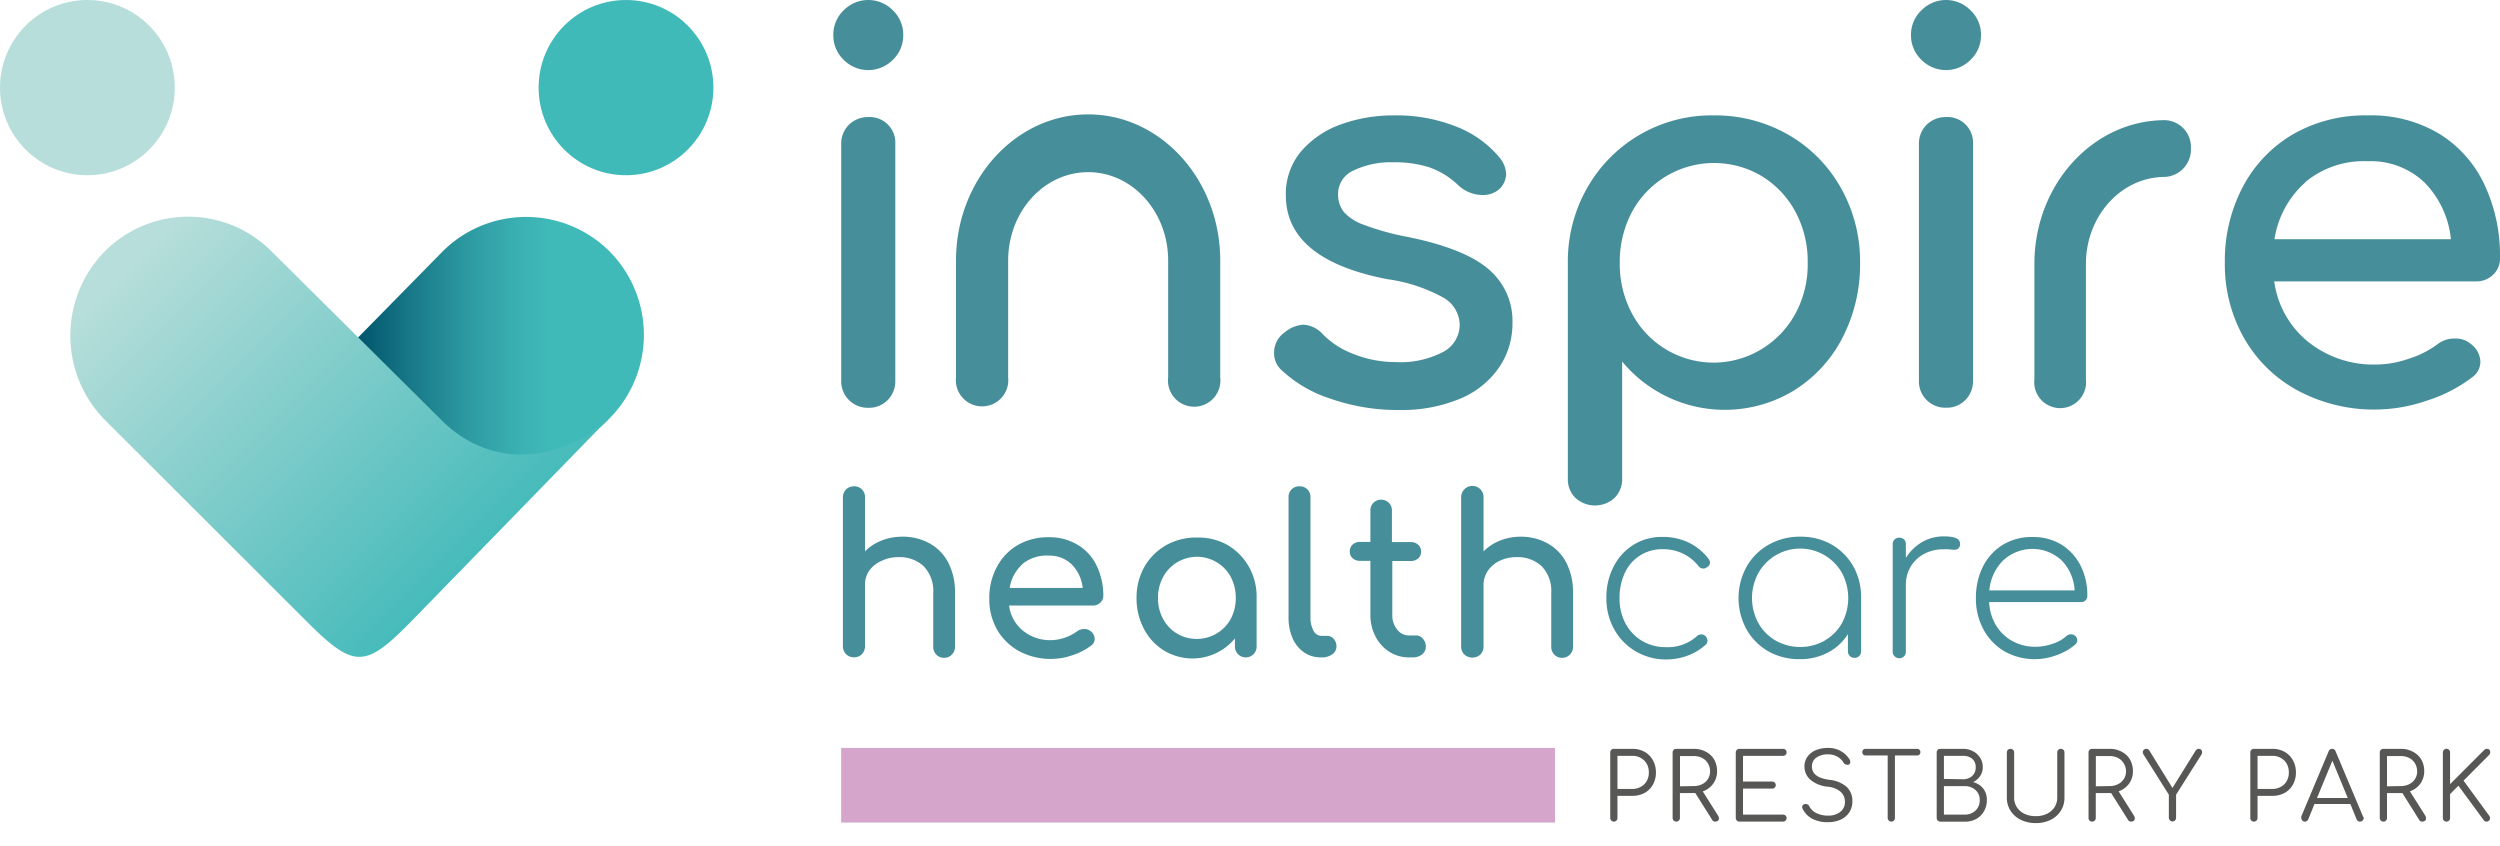
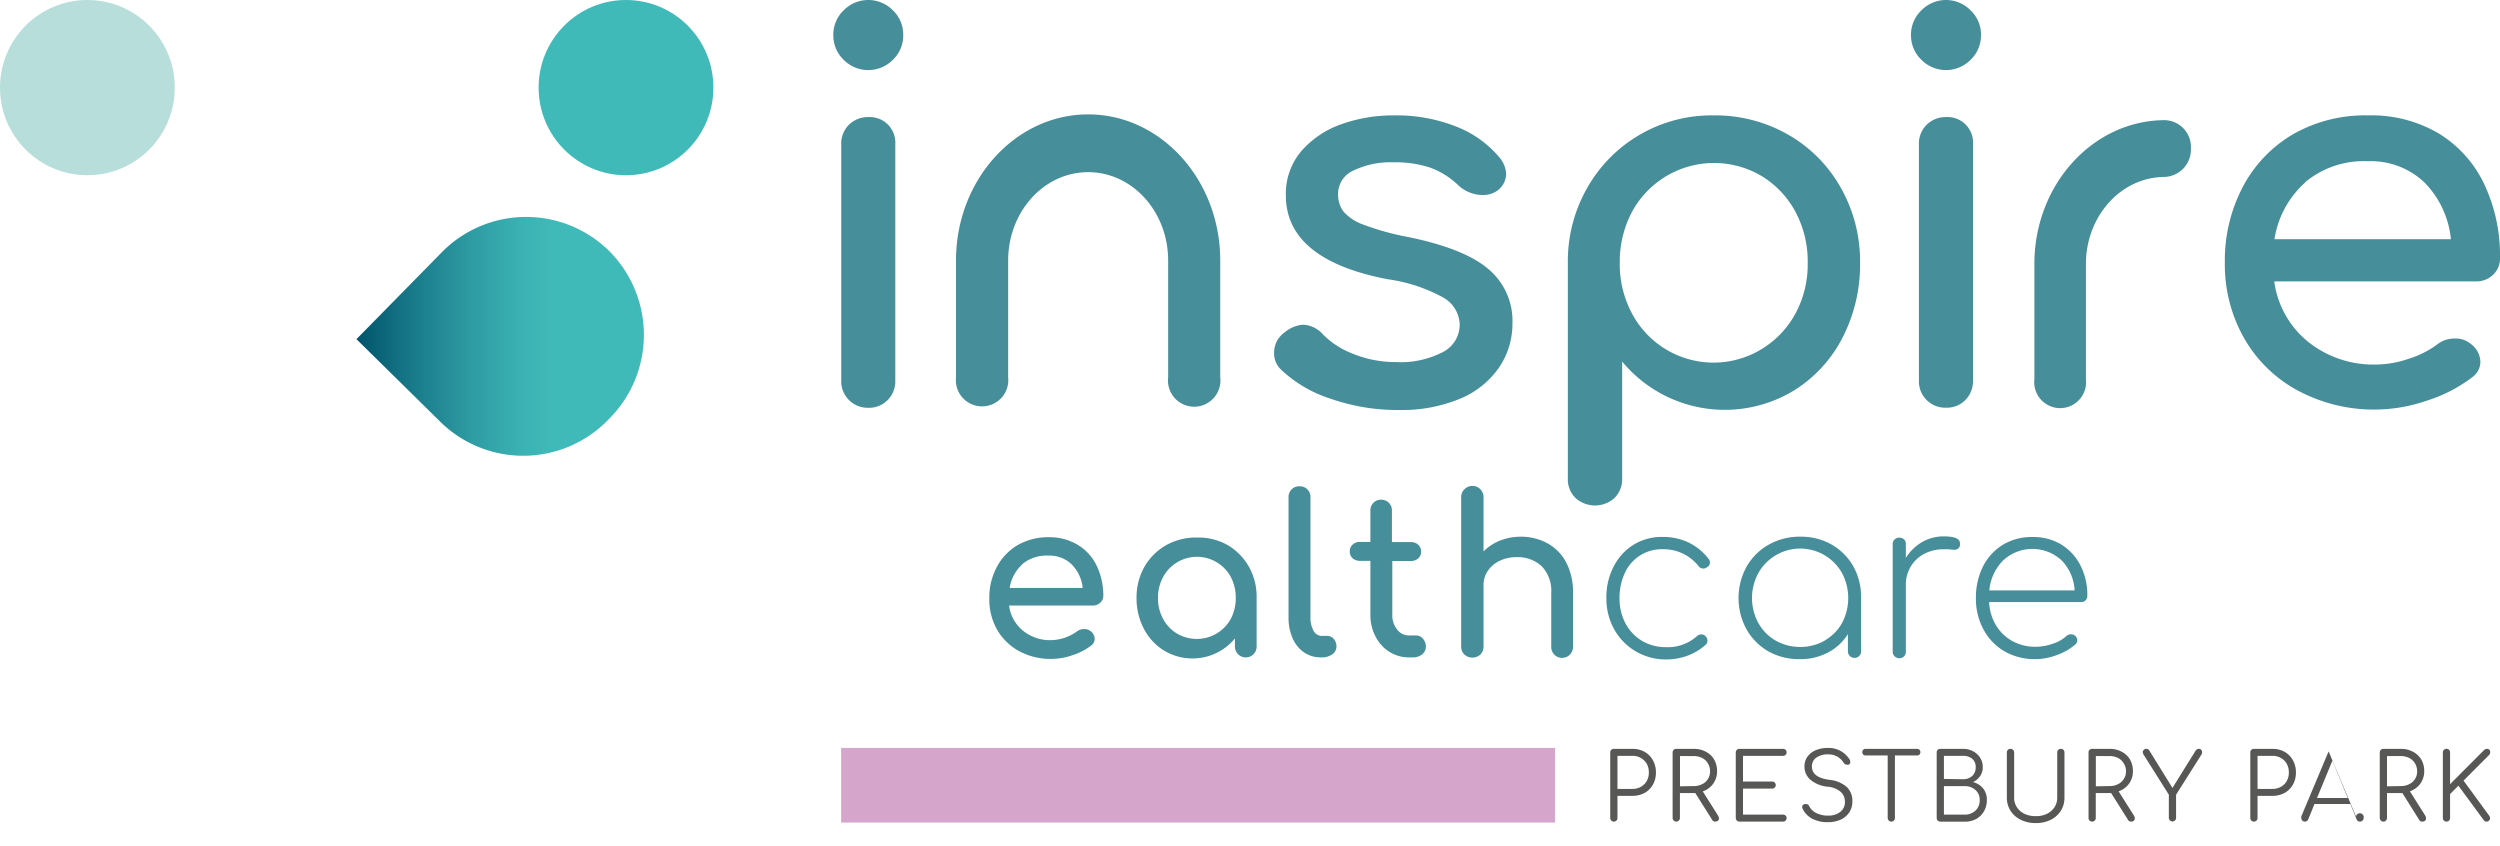
<svg xmlns="http://www.w3.org/2000/svg" id="Layer_1" data-name="Layer 1" viewBox="0 0 325 110">
  <defs>
    <linearGradient id="linear-gradient" x1="46.34" y1="43.73" x2="83.71" y2="43.73" gradientUnits="userSpaceOnUse">
      <stop offset="0" stop-color="#00546c" />
      <stop offset="0.19" stop-color="#187988" />
      <stop offset="0.4" stop-color="#2e9ca3" />
      <stop offset="0.57" stop-color="#3bb1b3" />
      <stop offset="0.68" stop-color="#40b9b9" />
    </linearGradient>
    <linearGradient id="linear-gradient-2" x1="-335" y1="926.86" x2="-273.04" y2="926.86" gradientTransform="matrix(-0.71, -0.71, 0.71, -0.71, -829.44, 492.74)" gradientUnits="userSpaceOnUse">
      <stop offset="0" stop-color="#40b9b9" />
      <stop offset="1" stop-color="#b7deda" />
    </linearGradient>
  </defs>
-   <path d="M120.81,70.62a6,6,0,0,1,2.45,2.49,8.27,8.27,0,0,1,.89,4v7a1.4,1.4,0,0,1-.42,1,1.38,1.38,0,0,1-1,.41,1.39,1.39,0,0,1-1-.41,1.43,1.43,0,0,1-.41-1v-7a4.61,4.61,0,0,0-1.24-3.5,4.56,4.56,0,0,0-3.29-1.18,4.91,4.91,0,0,0-2.18.48A3.89,3.89,0,0,0,113,74.18a3.27,3.27,0,0,0-.55,1.86v8a1.47,1.47,0,0,1-.4,1,1.39,1.39,0,0,1-1.06.41,1.41,1.41,0,0,1-1-.41,1.43,1.43,0,0,1-.41-1V64.68a1.43,1.43,0,0,1,.41-1.06,1.48,1.48,0,0,1,1-.4,1.38,1.38,0,0,1,1.46,1.46v7a6.22,6.22,0,0,1,2.16-1.41,7.25,7.25,0,0,1,2.68-.5A7.13,7.13,0,0,1,120.81,70.62Z" style="fill:#468e99" />
  <path d="M143,78.37a1.33,1.33,0,0,1-.94.35H131.18A5,5,0,0,0,133,82a5.58,5.58,0,0,0,3.66,1.22A6,6,0,0,0,140,82.09a1.46,1.46,0,0,1,.94-.31,1.21,1.21,0,0,1,.85.28,1.27,1.27,0,0,1,.52,1,1.06,1.06,0,0,1-.46.86,7.93,7.93,0,0,1-2.41,1.25,8.41,8.41,0,0,1-2.75.49,8.68,8.68,0,0,1-4.19-1,7.46,7.46,0,0,1-2.89-2.82,8,8,0,0,1-1-4.08,8.39,8.39,0,0,1,1-4.09,7.08,7.08,0,0,1,2.73-2.83,7.85,7.85,0,0,1,4-1,7.09,7.09,0,0,1,3.78,1,6.32,6.32,0,0,1,2.45,2.71,9,9,0,0,1,.86,4A1.19,1.19,0,0,1,143,78.37Zm-10.1-5a5.14,5.14,0,0,0-1.64,3.06h9.49a5.08,5.08,0,0,0-1.43-3.06,4.15,4.15,0,0,0-3-1.14A4.92,4.92,0,0,0,132.85,73.38Z" style="fill:#468e99" />
  <path d="M159.54,70.83a7.64,7.64,0,0,1,2.82,2.85,7.92,7.92,0,0,1,1,4v6.37a1.39,1.39,0,0,1-.41,1,1.38,1.38,0,0,1-1,.41,1.39,1.39,0,0,1-1-.41,1.43,1.43,0,0,1-.41-1V83a7.16,7.16,0,0,1-9.22,1.57,7.19,7.19,0,0,1-2.62-2.84,8.48,8.48,0,0,1-.95-4,8.11,8.11,0,0,1,1-4,7.55,7.55,0,0,1,2.84-2.85,7.9,7.9,0,0,1,4-1A7.74,7.74,0,0,1,159.54,70.83Zm-1.39,11.53A4.9,4.9,0,0,0,160,80.45a5.73,5.73,0,0,0,.65-2.73A5.8,5.8,0,0,0,160,75a5,5,0,0,0-8.79,0,5.59,5.59,0,0,0-.67,2.74,5.52,5.52,0,0,0,.67,2.73A4.92,4.92,0,0,0,153,82.36a5.1,5.1,0,0,0,5.16,0Z" style="fill:#468e99" />
  <path d="M169.57,84.84A4.33,4.33,0,0,1,168.05,83a6.65,6.65,0,0,1-.54-2.73V64.65a1.37,1.37,0,0,1,1.42-1.43,1.37,1.37,0,0,1,1.43,1.43V80.23a3.51,3.51,0,0,0,.39,1.75,1.19,1.19,0,0,0,1,.68h.71a1.18,1.18,0,0,1,.93.4,1.48,1.48,0,0,1,.35,1,1.23,1.23,0,0,1-.54,1,2.31,2.31,0,0,1-1.39.4h-.06A3.82,3.82,0,0,1,169.57,84.84Z" style="fill:#468e99" />
  <path d="M185,83.06a1.49,1.49,0,0,1,.36,1,1.31,1.31,0,0,1-.47,1,1.86,1.86,0,0,1-1.21.4h-.52a4.73,4.73,0,0,1-2.55-.73,5.09,5.09,0,0,1-1.8-2,6,6,0,0,1-.66-2.82v-7h-1.31a1.41,1.41,0,0,1-1-.34,1.12,1.12,0,0,1-.37-.86,1.16,1.16,0,0,1,.37-.91,1.37,1.37,0,0,1,1-.35h1.31V66.36a1.39,1.39,0,0,1,.4-1,1.4,1.4,0,0,1,1-.4,1.43,1.43,0,0,1,1,.4,1.39,1.39,0,0,1,.4,1v4.11h2.42a1.37,1.37,0,0,1,1,.35,1.16,1.16,0,0,1,.37.91,1.12,1.12,0,0,1-.37.86,1.41,1.41,0,0,1-1,.34H181v7a2.91,2.91,0,0,0,.63,1.91,1.91,1.91,0,0,0,1.53.77h1A1.12,1.12,0,0,1,185,83.06Z" style="fill:#468e99" />
  <path d="M201.15,70.62a6,6,0,0,1,2.45,2.49,8.27,8.27,0,0,1,.89,4v7a1.4,1.4,0,0,1-.42,1,1.38,1.38,0,0,1-1,.41,1.39,1.39,0,0,1-1-.41,1.43,1.43,0,0,1-.41-1v-7a4.61,4.61,0,0,0-1.24-3.5,4.56,4.56,0,0,0-3.29-1.18,4.91,4.91,0,0,0-2.18.48,3.82,3.82,0,0,0-1.54,1.31,3.27,3.27,0,0,0-.55,1.86v8a1.47,1.47,0,0,1-.4,1,1.55,1.55,0,0,1-2.1,0,1.43,1.43,0,0,1-.41-1V64.68a1.43,1.43,0,0,1,.41-1.06,1.45,1.45,0,0,1,2.5,1.06v7a6.22,6.22,0,0,1,2.16-1.41,7.25,7.25,0,0,1,2.68-.5A7.13,7.13,0,0,1,201.15,70.62Z" style="fill:#468e99" />
  <path d="M212.6,84.65a7.56,7.56,0,0,1-2.77-2.87,8.18,8.18,0,0,1-1-4.06,8.62,8.62,0,0,1,.94-4.06,7.16,7.16,0,0,1,2.62-2.86,7,7,0,0,1,3.76-1,7.8,7.8,0,0,1,3.33.71,7.28,7.28,0,0,1,2.62,2.12.93.93,0,0,1,.2.48.69.69,0,0,1-.4.63.68.68,0,0,1-.45.17.78.78,0,0,1-.66-.34,5.78,5.78,0,0,0-4.64-2.17,5.26,5.26,0,0,0-4.92,3.08,7.58,7.58,0,0,0-.69,3.28,6.9,6.9,0,0,0,.76,3.26,5.81,5.81,0,0,0,2.14,2.28,6,6,0,0,0,3.13.83,5.67,5.67,0,0,0,4-1.4.83.83,0,0,1,.6-.26.69.69,0,0,1,.51.2.82.82,0,0,1,.29.63.65.65,0,0,1-.23.51,7.2,7.2,0,0,1-2.34,1.42,8.13,8.13,0,0,1-2.85.5A7.7,7.7,0,0,1,212.6,84.65Z" style="fill:#468e99" />
  <path d="M238.07,70.77a7.61,7.61,0,0,1,2.87,2.87,8.15,8.15,0,0,1,1,4.08v6.94a.85.85,0,0,1-.23.61.83.83,0,0,1-.63.25.85.85,0,0,1-.61-.25.82.82,0,0,1-.24-.61V82.43a6.68,6.68,0,0,1-2.58,2.39,7.67,7.67,0,0,1-3.66.87,8.15,8.15,0,0,1-4.08-1,7.65,7.65,0,0,1-2.86-2.87,8.48,8.48,0,0,1,0-8.14A7.58,7.58,0,0,1,230,70.77a8.15,8.15,0,0,1,4.08-1A8,8,0,0,1,238.07,70.77Zm-.85,12.49A6,6,0,0,0,239.46,81a6.95,6.95,0,0,0,0-6.51,6.24,6.24,0,0,0-10.87,0,6.8,6.8,0,0,0,0,6.51,6,6,0,0,0,2.25,2.28,6.55,6.55,0,0,0,6.38,0Z" style="fill:#468e99" />
  <path d="M254.8,70.67a.71.71,0,0,1,0,.23.76.76,0,0,1-.27.44.84.84,0,0,1-.5.13,5,5,0,0,1-.67-.06,6.73,6.73,0,0,0-.7,0,5.23,5.23,0,0,0-2.53.6,4.46,4.46,0,0,0-1.74,1.65,4.57,4.57,0,0,0-.63,2.37v8.68a.82.82,0,0,1-.85.86.83.83,0,0,1-.61-.25.79.79,0,0,1-.25-.61V70.76a.79.79,0,0,1,.25-.63.85.85,0,0,1,.61-.23.85.85,0,0,1,.62.23.82.82,0,0,1,.23.63v1.77a6.11,6.11,0,0,1,2.11-2.06,5.55,5.55,0,0,1,2.79-.74C254.08,69.73,254.8,70,254.8,70.67Z" style="fill:#468e99" />
  <path d="M267.89,70.74a6.85,6.85,0,0,1,2.55,2.73,8.39,8.39,0,0,1,.91,4,.77.77,0,0,1-.23.58.81.81,0,0,1-.6.22H258.59a6.34,6.34,0,0,0,.88,3,5.67,5.67,0,0,0,2.14,2.07,6.11,6.11,0,0,0,3,.74,6.76,6.76,0,0,0,2.23-.39,4.6,4.6,0,0,0,1.78-1,1,1,0,0,1,.6-.23.81.81,0,0,1,.52.17.79.79,0,0,1,.31.6.81.81,0,0,1-.26.55,7.42,7.42,0,0,1-2.38,1.37,8.06,8.06,0,0,1-2.8.54,7.94,7.94,0,0,1-4-1,7.24,7.24,0,0,1-2.74-2.83,8.3,8.3,0,0,1-1-4.1,9,9,0,0,1,.92-4.12,7,7,0,0,1,2.6-2.83,7.22,7.22,0,0,1,3.8-1A7.13,7.13,0,0,1,267.89,70.74Zm-7.47,2.1a6.34,6.34,0,0,0-1.81,3.91H269.7A6,6,0,0,0,268,72.84a5.58,5.58,0,0,0-7.57,0Z" style="fill:#468e99" />
  <path d="M173,51.84a16.85,16.85,0,0,1-6.48-3.8,2.93,2.93,0,0,1-.89-2.14A3.23,3.23,0,0,1,167,43.21a4.24,4.24,0,0,1,2.42-1A3.68,3.68,0,0,1,172,43.49,10.93,10.93,0,0,0,175.91,46a14.7,14.7,0,0,0,5.58,1.07,11.89,11.89,0,0,0,6.1-1.31,4,4,0,0,0,2.17-3.53,4.15,4.15,0,0,0-2.14-3.55,20.88,20.88,0,0,0-7.23-2.38q-13.23-2.55-13.23-10.91a8.57,8.57,0,0,1,2-5.73,12.25,12.25,0,0,1,5.24-3.52A20.06,20.06,0,0,1,181.29,15a21,21,0,0,1,8,1.45,13.77,13.77,0,0,1,5.62,4,3.57,3.57,0,0,1,.89,2.21,2.77,2.77,0,0,1-1.17,2.14,3.19,3.19,0,0,1-1.93.55A4.66,4.66,0,0,1,189.49,24a10.38,10.38,0,0,0-3.66-2.24,14.54,14.54,0,0,0-4.68-.66,11.12,11.12,0,0,0-5.2,1.07,3.31,3.31,0,0,0-2,3,3.78,3.78,0,0,0,.69,2.32,6.19,6.19,0,0,0,2.62,1.72,33.68,33.68,0,0,0,5.58,1.56c5,1,8.55,2.41,10.65,4.21a8.78,8.78,0,0,1,3.13,7,10.13,10.13,0,0,1-1.72,5.76,11.5,11.5,0,0,1-5.06,4.08,19.72,19.72,0,0,1-8,1.48A26.32,26.32,0,0,1,173,51.84Z" style="fill:#468e99" />
  <path d="M239.3,24.4a18.16,18.16,0,0,0-6.85-6.9A19.07,19.07,0,0,0,222.77,15a18.58,18.58,0,0,0-16.43,9.42,19.25,19.25,0,0,0-2.52,9.77v28a3.37,3.37,0,0,0,1,2.55,3.78,3.78,0,0,0,5.06,0,3.43,3.43,0,0,0,1-2.55V47a17.32,17.32,0,0,0,22.29,3.79,17.43,17.43,0,0,0,6.34-6.86,20.77,20.77,0,0,0,2.3-9.77A19.42,19.42,0,0,0,239.3,24.4Zm-5.89,16.36A12.2,12.2,0,0,1,229,45.39a12,12,0,0,1-16.84-4.63,13.58,13.58,0,0,1-1.59-6.59,13.82,13.82,0,0,1,1.59-6.63A12.13,12.13,0,0,1,229,22.88a12.14,12.14,0,0,1,4.41,4.66A13.62,13.62,0,0,1,235,34.17,13.38,13.38,0,0,1,233.41,40.76Z" style="fill:#468e99" />
  <path d="M249.78,7.77a4.38,4.38,0,0,1-1.35-3.21,4.35,4.35,0,0,1,1.35-3.21,4.47,4.47,0,0,1,6.4,0,4.35,4.35,0,0,1,1.35,3.21,4.38,4.38,0,0,1-1.35,3.21,4.49,4.49,0,0,1-6.4,0ZM250.46,52a3.41,3.41,0,0,1-1-2.52V18.78a3.43,3.43,0,0,1,1-2.56,3.51,3.51,0,0,1,2.52-1,3.32,3.32,0,0,1,3.51,3.53V49.49a3.47,3.47,0,0,1-1,2.52A3.36,3.36,0,0,1,253,53,3.41,3.41,0,0,1,250.46,52Z" style="fill:#468e99" />
  <path d="M109.67,7.77a4.41,4.41,0,0,1-1.34-3.21,4.38,4.38,0,0,1,1.34-3.21,4.48,4.48,0,0,1,6.41,0,4.34,4.34,0,0,1,1.34,3.21,4.37,4.37,0,0,1-1.34,3.21,4.5,4.5,0,0,1-6.41,0ZM110.36,52a3.42,3.42,0,0,1-1-2.52V18.78a3.43,3.43,0,0,1,1-2.56,3.51,3.51,0,0,1,2.52-1,3.33,3.33,0,0,1,3.51,3.53V49.49a3.44,3.44,0,0,1-1,2.52,3.35,3.35,0,0,1-2.54,1A3.41,3.41,0,0,1,110.36,52Z" style="fill:#468e99" />
  <path d="M324.1,35.72a3.1,3.1,0,0,1-2.27.86H295.65A12.19,12.19,0,0,0,300,44.39a13.58,13.58,0,0,0,8.86,3,13.23,13.23,0,0,0,4.3-.76,12.47,12.47,0,0,0,3.69-1.86,3.53,3.53,0,0,1,2.27-.76,3,3,0,0,1,2.07.69A3,3,0,0,1,322.45,47a2.5,2.5,0,0,1-1.1,2.07,19.23,19.23,0,0,1-5.82,3,21,21,0,0,1-16.78-1.28,17.66,17.66,0,0,1-7-6.8,19.33,19.33,0,0,1-2.52-9.87,20.54,20.54,0,0,1,2.38-9.91,17.18,17.18,0,0,1,6.61-6.83A18.91,18.91,0,0,1,307.85,15,17.24,17.24,0,0,1,317,17.33a15.41,15.41,0,0,1,5.92,6.55A21.65,21.65,0,0,1,325,33.55,2.87,2.87,0,0,1,324.1,35.72Zm-24.42-12a12.38,12.38,0,0,0-4,7.38h22.94a12.23,12.23,0,0,0-3.44-7.38,10.11,10.11,0,0,0-7.37-2.76A11.9,11.9,0,0,0,299.68,23.68Z" style="fill:#468e99" />
  <path d="M158.63,33.87V49.05a3.41,3.41,0,1,1-6.77,0V33.87c0-6.35-4.65-11.49-10.4-11.49s-10.4,5.14-10.4,11.49V49.05a3.41,3.41,0,1,1-6.78,0V33.87c0-10.51,7.74-19,17.18-19S158.63,23.36,158.63,33.87Z" style="fill:#468e99" />
  <path d="M284.82,19.31A3.57,3.57,0,0,1,281.44,23c-5.68,0-10.27,5.07-10.27,11.32v15a3.37,3.37,0,1,1-6.7,0v-15c0-10.35,7.64-18.7,17-18.7A3.5,3.5,0,0,1,284.82,19.31Z" style="fill:#468e99" />
  <ellipse cx="11.36" cy="11.39" rx="11.36" ry="11.39" style="fill:#b7deda" />
  <ellipse cx="81.38" cy="11.39" rx="11.36" ry="11.39" style="fill:#40b9b9" />
  <path d="M79.32,54.31l-.37.38a15.37,15.37,0,0,1-21.68.17h0L46.34,44.09,57.46,32.77a15.37,15.37,0,0,1,21.69-.18h0a15.43,15.43,0,0,1,.17,21.72Z" style="fill-rule:evenodd;fill:url(#linear-gradient)" />
-   <path d="M35.22,32.6,57.47,54.69c5.91,5.86,14.52,5.86,21.26.07,0,0,.1,0,0,.07l-25.32,26c-5.89,6-7.36,6.1-13.34.16L13.7,54.66a15.63,15.63,0,0,1-.17-21.89h0a15.28,15.28,0,0,1,21.69-.17Z" style="fill-rule:evenodd;fill:url(#linear-gradient-2)" />
  <path d="M209.47,106.67a.46.46,0,0,1-.14-.34V97.82a.46.46,0,0,1,.14-.34.43.43,0,0,1,.33-.13h2.42a3.19,3.19,0,0,1,1.58.39,2.83,2.83,0,0,1,1.08,1.09,3.23,3.23,0,0,1,.39,1.59,3.16,3.16,0,0,1-.39,1.58,2.8,2.8,0,0,1-1.08,1.08,3.3,3.3,0,0,1-1.58.38h-1.95v2.87a.45.45,0,0,1-.13.34.46.46,0,0,1-.34.14A.44.44,0,0,1,209.47,106.67Zm2.75-4.11a2.22,2.22,0,0,0,1.1-.28,2,2,0,0,0,.76-.75,2.25,2.25,0,0,0,.27-1.11,2.29,2.29,0,0,0-.27-1.12,2.05,2.05,0,0,0-.76-.76,2.12,2.12,0,0,0-1.1-.28h-1.95v4.3Z" style="fill:#575756" />
  <path d="M223.46,106.41a.36.36,0,0,1-.13.29.56.56,0,0,1-.35.11.43.43,0,0,1-.24-.06.4.4,0,0,1-.17-.19l-2.18-3.46h-2v3.23a.46.46,0,0,1-.14.34.45.45,0,0,1-.33.14.48.48,0,0,1-.48-.48V97.82a.46.46,0,0,1,.14-.34.45.45,0,0,1,.34-.13h2.26a3.25,3.25,0,0,1,1.57.37,2.68,2.68,0,0,1,1.08,1,3,3,0,0,1,.39,1.52,2.72,2.72,0,0,1-1.86,2.64l2,3.17A.68.68,0,0,1,223.46,106.41Zm-3.27-4.22a2.33,2.33,0,0,0,1.09-.25,1.8,1.8,0,0,0,.76-.68,1.84,1.84,0,0,0,.27-1,2,2,0,0,0-.27-1,1.86,1.86,0,0,0-.75-.72,2.34,2.34,0,0,0-1.1-.25H218.4v3.93Z" style="fill:#575756" />
  <path d="M225.79,106.67a.49.49,0,0,1-.14-.34V97.82a.46.46,0,0,1,.14-.34.44.44,0,0,1,.33-.13h5.67a.45.45,0,0,1,.34.13.44.44,0,0,1,.13.33.42.42,0,0,1-.13.32.49.49,0,0,1-.34.13h-5.2v3.34h3.78a.46.46,0,0,1,.34.79.48.48,0,0,1-.34.13h-3.78v3.38h5.2a.45.45,0,0,1,.34.13.41.41,0,0,1,.13.32.42.42,0,0,1-.13.32.46.46,0,0,1-.34.14h-5.67A.45.45,0,0,1,225.79,106.67Z" style="fill:#575756" />
  <path d="M235.6,106.44a2.86,2.86,0,0,1-1.27-1.33.41.41,0,0,1-.05-.19.36.36,0,0,1,.13-.29.51.51,0,0,1,.34-.11.43.43,0,0,1,.27.08.41.41,0,0,1,.19.22,2,2,0,0,0,.92.88,3.32,3.32,0,0,0,1.51.33,2.47,2.47,0,0,0,1.59-.48,1.58,1.58,0,0,0,.61-1.33,1.71,1.71,0,0,0-.56-1.29,3,3,0,0,0-1.69-.66,4.09,4.09,0,0,1-2.21-.88,2.25,2.25,0,0,1-.8-1.74,2.16,2.16,0,0,1,.39-1.28,2.58,2.58,0,0,1,1.09-.85,4.12,4.12,0,0,1,1.58-.29,3.21,3.21,0,0,1,2.82,1.52.6.6,0,0,1,.08.29.41.41,0,0,1-.22.37.48.48,0,0,1-.22,0,.51.51,0,0,1-.24-.07.58.58,0,0,1-.19-.19,2.28,2.28,0,0,0-2-1.08,2.55,2.55,0,0,0-1.55.42,1.35,1.35,0,0,0-.57,1.17c0,.94.76,1.52,2.29,1.72a4,4,0,0,1,2.23.92,2.46,2.46,0,0,1,.74,1.85,2.61,2.61,0,0,1-.41,1.47,2.68,2.68,0,0,1-1.13.94,3.86,3.86,0,0,1-1.59.32A4.22,4.22,0,0,1,235.6,106.44Z" style="fill:#575756" />
  <path d="M249.53,97.47a.43.43,0,0,1,.12.31.41.41,0,0,1-.43.43h-2.88v8.12a.48.48,0,0,1-.13.34.46.46,0,0,1-.34.14.48.48,0,0,1-.47-.48V98.21h-2.87a.43.43,0,0,1-.31-.12.41.41,0,0,1-.12-.31.41.41,0,0,1,.43-.43h6.69A.41.41,0,0,1,249.53,97.47Z" style="fill:#575756" />
  <path d="M251.91,106.68a.47.47,0,0,1-.14-.35V97.82a.45.45,0,0,1,.47-.47h2.94a2.72,2.72,0,0,1,1.31.31,2.38,2.38,0,0,1,.93.85,2.22,2.22,0,0,1,.34,1.22,2,2,0,0,1-.34,1.15,2.24,2.24,0,0,1-.93.79,2.45,2.45,0,0,1,1.32.83,2.33,2.33,0,0,1,.48,1.51,2.82,2.82,0,0,1-.37,1.45,2.65,2.65,0,0,1-1,1,3.09,3.09,0,0,1-1.51.36H252.3A.61.61,0,0,1,251.91,106.68Zm3.27-5.38a1.72,1.72,0,0,0,1.2-.42,1.46,1.46,0,0,0,.46-1.15,1.37,1.37,0,0,0-.45-1.09,1.86,1.86,0,0,0-1.21-.38h-2.47v3Zm.2,4.6a2,2,0,0,0,1.43-.52,1.77,1.77,0,0,0,.55-1.37,1.64,1.64,0,0,0-.55-1.31,2,2,0,0,0-1.43-.5h-2.67v3.7Z" style="fill:#575756" />
  <path d="M262.71,106.58a3.29,3.29,0,0,1-1.34-1.18,3.16,3.16,0,0,1-.48-1.72V97.82a.46.46,0,0,1,.14-.34.43.43,0,0,1,.33-.13.45.45,0,0,1,.34.13.46.46,0,0,1,.14.34v5.86a2.2,2.2,0,0,0,.35,1.25,2.43,2.43,0,0,0,1,.87,3.4,3.4,0,0,0,1.46.3,3.31,3.31,0,0,0,1.44-.3,2.47,2.47,0,0,0,1-.87,2.28,2.28,0,0,0,.35-1.25V97.82a.49.49,0,0,1,.13-.34.47.47,0,0,1,.34-.13.45.45,0,0,1,.47.47v5.86a3.15,3.15,0,0,1-.47,1.72,3.32,3.32,0,0,1-1.33,1.18,4.24,4.24,0,0,1-1.92.42A4.35,4.35,0,0,1,262.71,106.58Z" style="fill:#575756" />
  <path d="M277.52,106.41a.36.36,0,0,1-.13.29.54.54,0,0,1-.35.11.43.43,0,0,1-.24-.06.46.46,0,0,1-.17-.19l-2.18-3.46h-2v3.23a.49.49,0,0,1-.13.34.48.48,0,0,1-.68,0,.45.45,0,0,1-.13-.34V97.82a.45.45,0,0,1,.47-.47h2.26a3.22,3.22,0,0,1,1.57.37,2.68,2.68,0,0,1,1.08,1,3,3,0,0,1,.39,1.52,2.69,2.69,0,0,1-.5,1.63,2.78,2.78,0,0,1-1.36,1l2,3.17A.65.65,0,0,1,277.52,106.41Zm-3.27-4.22a2.3,2.3,0,0,0,1.09-.25,1.8,1.8,0,0,0,.76-.68,1.76,1.76,0,0,0,.28-1,1.91,1.91,0,0,0-.28-1,1.86,1.86,0,0,0-.75-.72,2.32,2.32,0,0,0-1.1-.25h-1.79v3.93Z" style="fill:#575756" />
  <path d="M286.16,97.48a.4.4,0,0,1,.11.3.53.53,0,0,1-.08.31l-3.3,5.22v3a.48.48,0,0,1-.13.34.46.46,0,0,1-.34.14.48.48,0,0,1-.47-.48v-3l-3.29-5.22a.66.66,0,0,1-.1-.31.39.39,0,0,1,.14-.3.42.42,0,0,1,.32-.13.52.52,0,0,1,.23.05.74.74,0,0,1,.17.18l3,4.85,3-4.83a.68.68,0,0,1,.19-.19.48.48,0,0,1,.24-.06A.37.37,0,0,1,286.16,97.48Z" style="fill:#575756" />
  <path d="M292.67,106.67a.45.45,0,0,1-.13-.34V97.82a.45.45,0,0,1,.47-.47h2.41a3.16,3.16,0,0,1,1.58.39,2.83,2.83,0,0,1,1.08,1.09,3.23,3.23,0,0,1,.39,1.59,3.16,3.16,0,0,1-.39,1.58,2.8,2.8,0,0,1-1.08,1.08,3.27,3.27,0,0,1-1.58.38h-1.94v2.87a.49.49,0,0,1-.13.34.48.48,0,0,1-.34.14A.46.46,0,0,1,292.67,106.67Zm2.75-4.11a2.19,2.19,0,0,0,1.1-.28,1.89,1.89,0,0,0,.76-.75,2.25,2.25,0,0,0,.27-1.11,2.29,2.29,0,0,0-.27-1.12,1.92,1.92,0,0,0-.76-.76,2.09,2.09,0,0,0-1.1-.28h-1.94v4.3Z" style="fill:#575756" />
-   <path d="M307.28,106.33a.48.48,0,0,1-.47.48.47.47,0,0,1-.45-.29l-.81-2h-4.67l-.81,2a.47.47,0,0,1-.77.15.48.48,0,0,1-.13-.34.4.4,0,0,1,0-.2l3.55-8.45a.47.47,0,0,1,.46-.33.45.45,0,0,1,.45.33l3.56,8.46A.32.32,0,0,1,307.28,106.33Zm-6.07-2.59h4l-2-4.85Z" style="fill:#575756" />
+   <path d="M307.28,106.33a.48.48,0,0,1-.47.48.47.47,0,0,1-.45-.29l-.81-2h-4.67l-.81,2a.47.47,0,0,1-.77.15.48.48,0,0,1-.13-.34.4.4,0,0,1,0-.2l3.55-8.45l3.56,8.46A.32.32,0,0,1,307.28,106.33Zm-6.07-2.59h4l-2-4.85Z" style="fill:#575756" />
  <path d="M315.38,106.41a.39.39,0,0,1-.13.29.56.56,0,0,1-.35.11.49.49,0,0,1-.25-.06.53.53,0,0,1-.17-.19l-2.17-3.46h-2v3.23a.45.45,0,0,1-.13.34.46.46,0,0,1-.34.14.44.44,0,0,1-.33-.14.46.46,0,0,1-.14-.34V97.82a.46.46,0,0,1,.14-.34.43.43,0,0,1,.33-.13h2.26a3.2,3.2,0,0,1,1.57.37,2.77,2.77,0,0,1,1.09,1,3,3,0,0,1,.39,1.52,2.76,2.76,0,0,1-.5,1.63,2.83,2.83,0,0,1-1.36,1l2,3.17A.68.68,0,0,1,315.38,106.41Zm-3.28-4.22a2.34,2.34,0,0,0,1.1-.25,1.86,1.86,0,0,0,.76-.68,1.84,1.84,0,0,0,.27-1,2,2,0,0,0-.27-1,1.82,1.82,0,0,0-.76-.72,2.32,2.32,0,0,0-1.1-.25h-1.79v3.93Z" style="fill:#575756" />
  <path d="M317.71,106.67a.45.45,0,0,1-.14-.34V97.82a.42.42,0,0,1,.14-.33.46.46,0,0,1,.8.33v4.12l4.41-4.42a.53.53,0,0,1,.38-.17.44.44,0,0,1,.32.12.44.44,0,0,1,.11.3.53.53,0,0,1-.16.39l-3.31,3.32,3.35,4.58a.59.59,0,0,1,.1.29.45.45,0,0,1-.13.32.41.41,0,0,1-.31.14.44.44,0,0,1-.4-.21l-3.28-4.46-1.08,1.09v3.1a.48.48,0,0,1-.13.34.46.46,0,0,1-.34.14A.45.45,0,0,1,317.71,106.67Z" style="fill:#575756" />
  <rect x="109.35" y="97.23" width="92.8" height="9.7" style="fill:#d5a5cc" />
</svg>